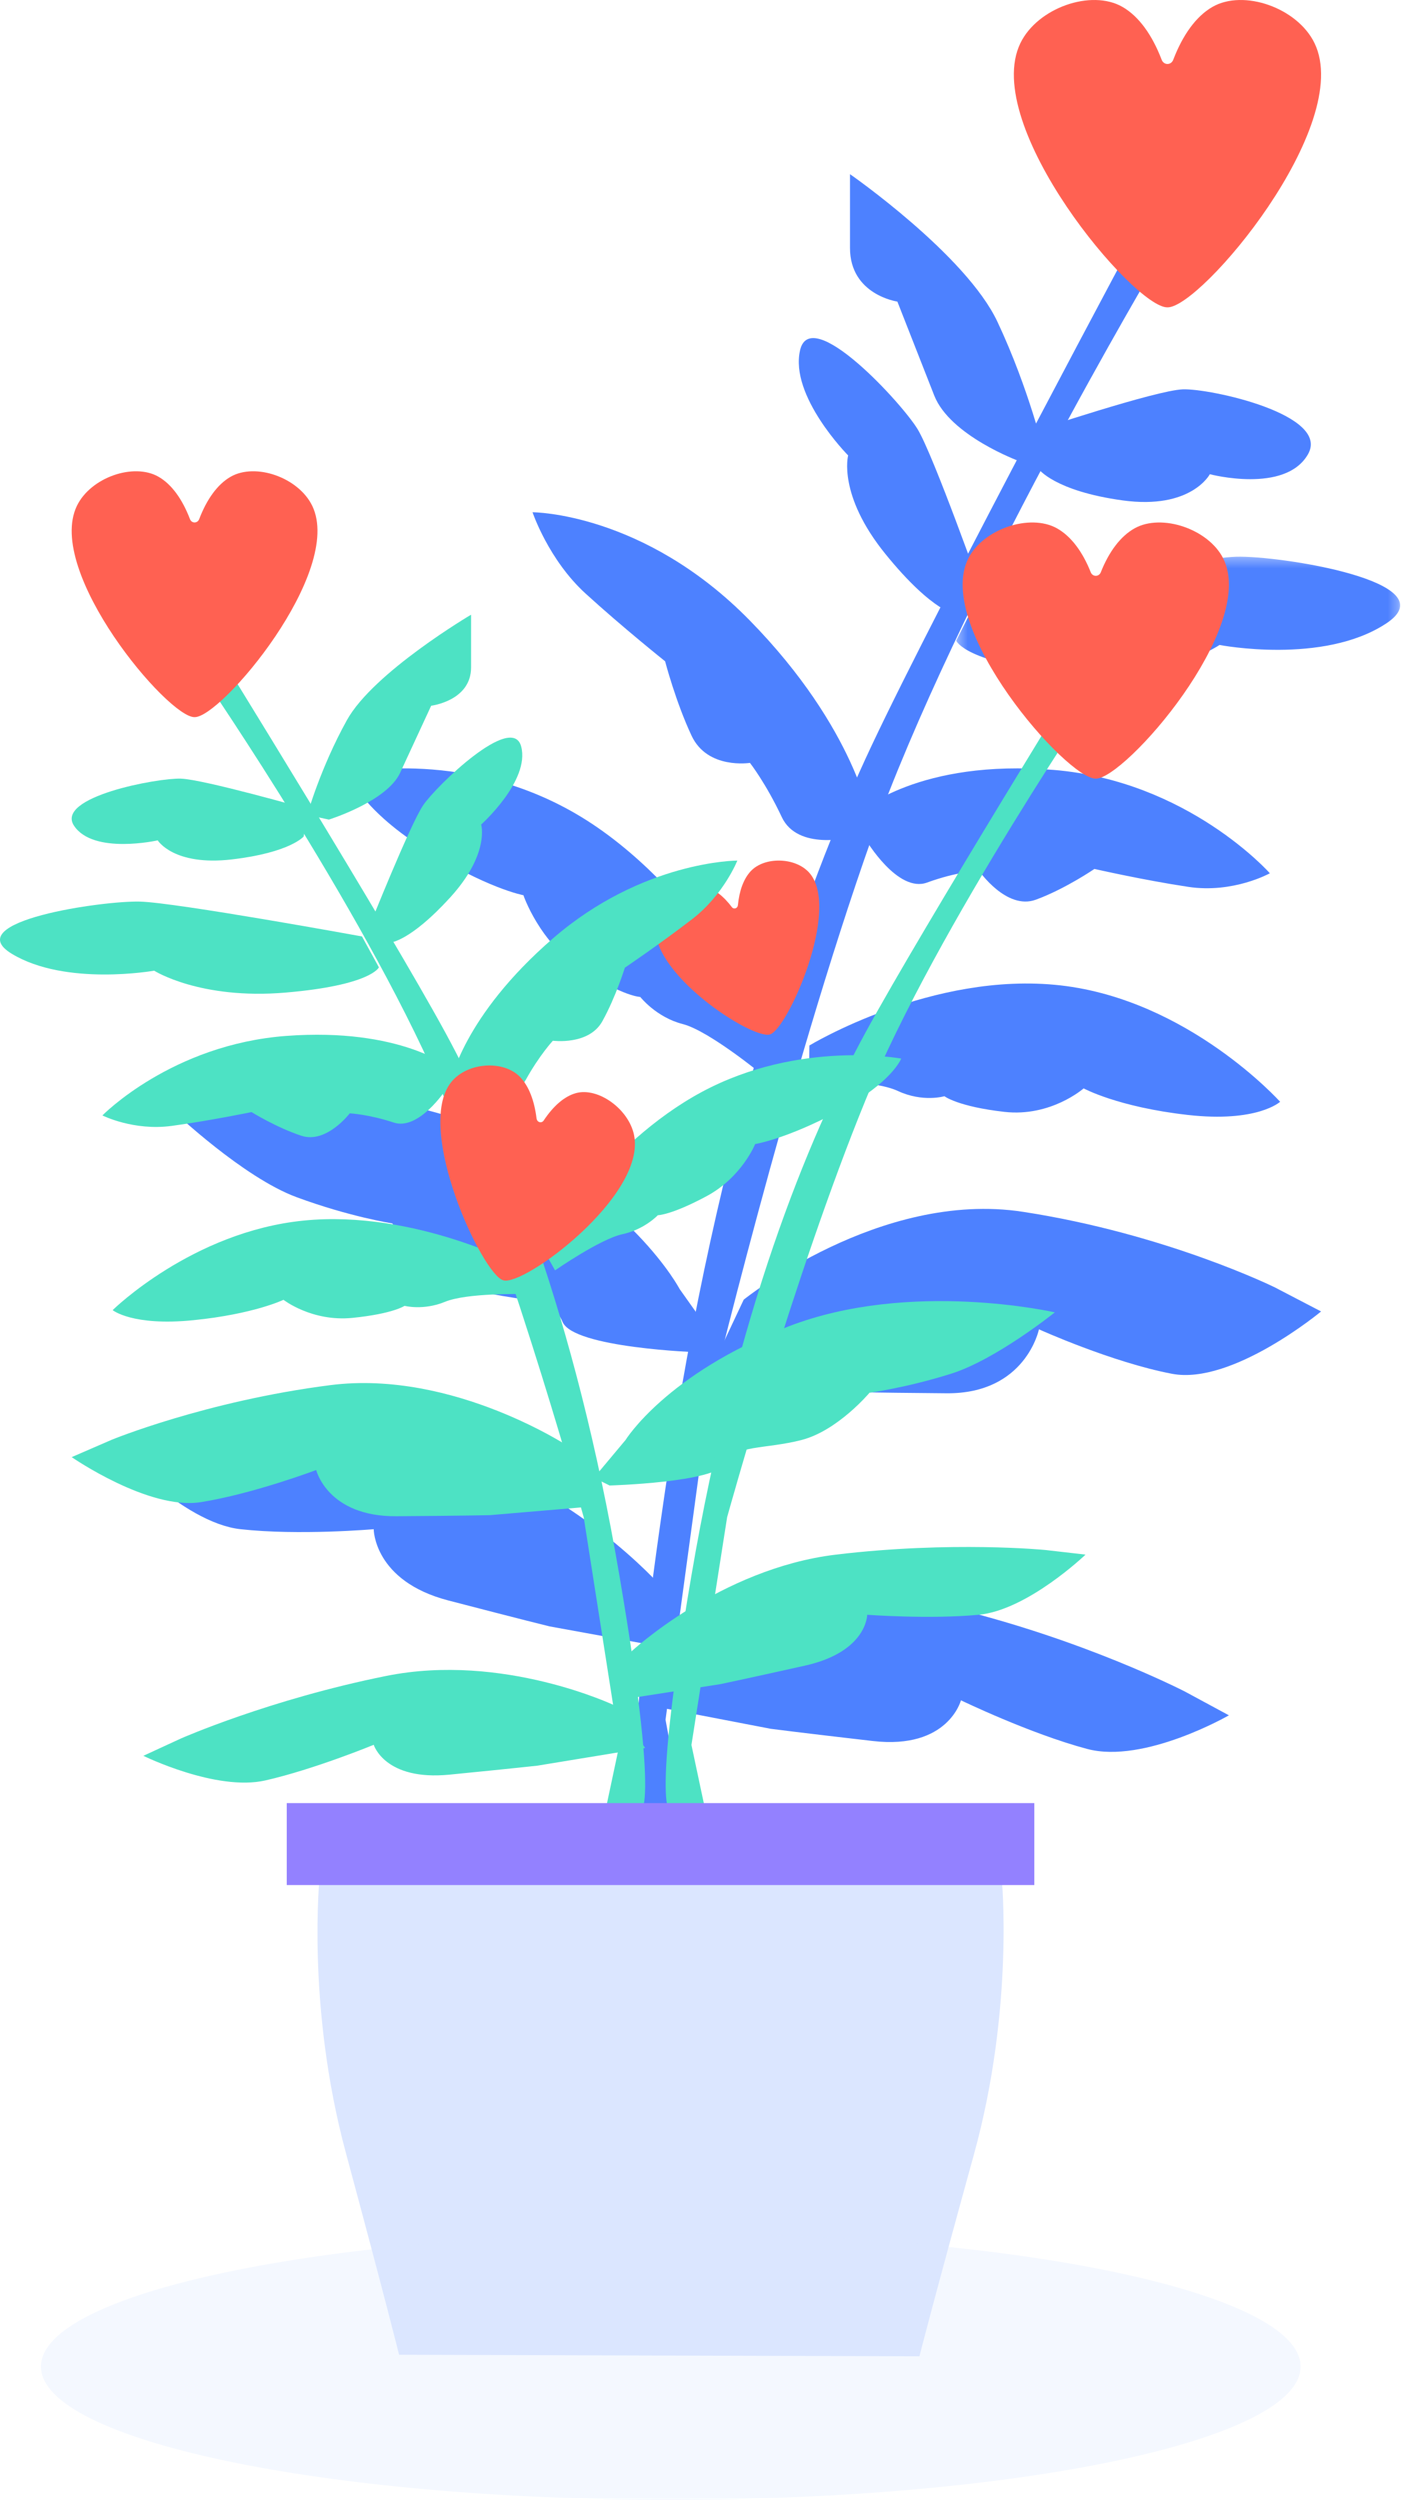
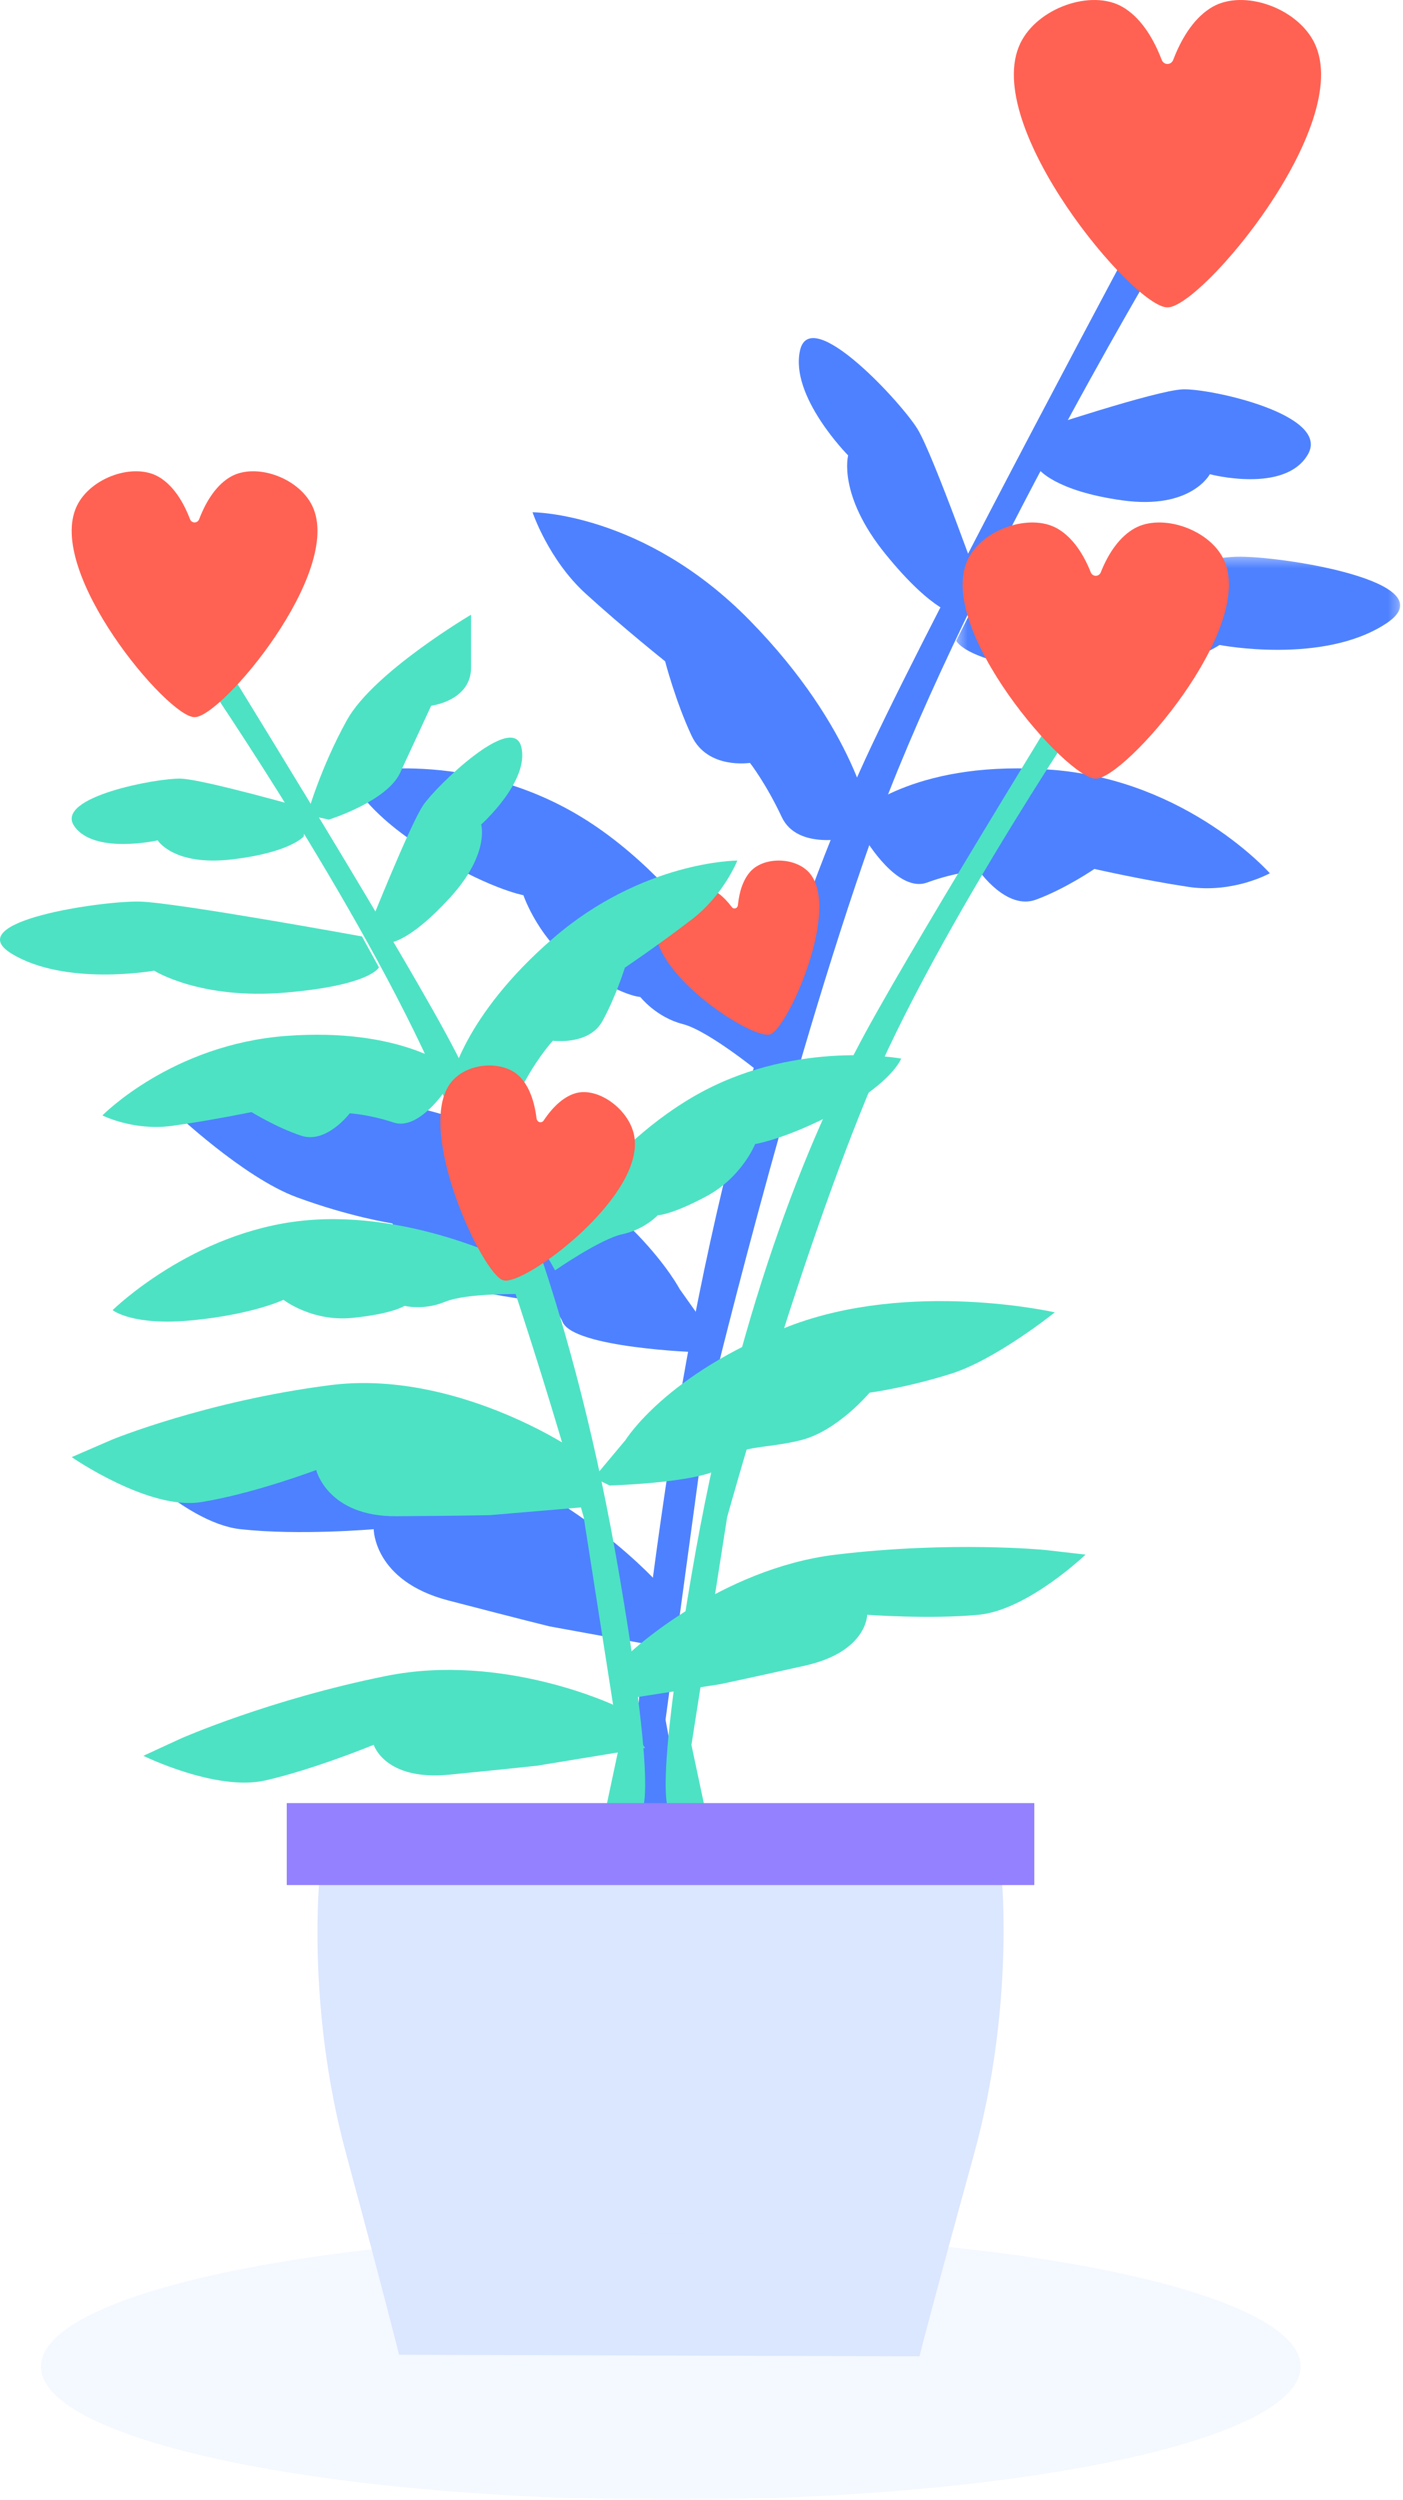
<svg xmlns="http://www.w3.org/2000/svg" xmlns:xlink="http://www.w3.org/1999/xlink" width="137px" height="244px" viewBox="0 0 137 244" version="1.1">
  <title>Group</title>
  <desc>Created with Sketch.</desc>
  <defs>
    <polygon id="path-1" points="0.373 0.337 43.72 0.337 43.72 11.83 0.373 11.83" />
    <polygon id="path-3" points="0 231 137 231 137 0 0 0" />
  </defs>
  <g id="-" stroke="none" stroke-width="1" fill="none" fill-rule="evenodd">
    <g id="Desktop-HD---Numbers" transform="translate(-658, -535)">
      <g id="Group" transform="translate(658, 535)">
        <g id="Group-69">
-           <path d="M72.622,126.86 C72.622,126.86 85.894,116.135 99.889,118.285 C113.884,120.434 124.481,125.659 124.481,125.659 L129,128.011 C129,128.011 120.325,135.218 114.447,134.097 C108.569,132.975 101.451,129.755 101.451,129.755 C101.451,129.755 100.173,136.065 92.417,135.999 C84.66,135.934 81.901,135.855 81.901,135.855 L69,134.543 L72.622,126.86 Z" id="Fill-1" fill="#4D81FF" />
          <path d="M62.922,176.921 C62.922,176.921 59.824,180.156 64.987,145.22 C70.149,110.283 78.41,86.992 85.121,72.758 C91.833,58.525 111.967,21 111.967,21 L113,25.529 C113,25.529 93.382,58.525 85.121,81.816 C76.861,105.107 69.117,137.455 69.117,137.455 L64.987,167.863 L66.536,176.274 L62.922,176.921 Z" id="Fill-3" fill="#4D81FF" />
          <path d="M68.203,132 C68.203,132 55.971,131.586 54.931,129.024 C53.892,126.462 50.255,127.102 46.098,125.821 C41.941,124.54 38.304,119.415 38.304,119.415 C38.304,119.415 34.147,118.775 28.951,116.853 C23.755,114.932 17,108.526 17,108.526 C17,108.526 33.627,104.042 47.657,110.448 C61.686,116.853 66.363,125.821 66.363,125.821 L70,130.946 L68.203,132 Z" id="Fill-5" fill="#4D81FF" />
          <path d="M74.561,105 C74.561,105 69.259,100.619 66.667,99.958 C64.074,99.296 62.519,97.31 62.519,97.31 C62.519,97.31 60.963,97.31 56.815,94.663 C52.667,92.015 51.111,87.382 51.111,87.382 C51.111,87.382 47.482,86.721 41.259,82.75 C35.037,78.779 34,75.469 34,75.469 C34,75.469 45.926,72.822 57.333,80.102 C68.741,87.382 76,101.943 76,101.943 L74.561,105 Z" id="Fill-7" fill="#4D81FF" />
-           <path d="M79,105.508 C79,105.508 85.224,105.344 87.666,106.486 C90.109,107.627 92.22,107.002 92.22,107.002 C92.22,107.002 93.524,108.014 98.077,108.529 C102.63,109.045 105.816,106.236 105.816,106.236 C105.816,106.236 109.128,108.052 115.957,108.826 C122.787,109.6 125,107.545 125,107.545 C125,107.545 116.075,97.602 103.554,96.183 C91.033,94.765 79.035,102.05 79.035,102.05 L79,105.508 Z" id="Fill-9" fill="#4D81FF" />
          <path d="M83.071,81.739 C83.071,81.739 77.892,83.061 76.339,79.755 C74.785,76.449 73.231,74.465 73.231,74.465 C73.231,74.465 69.089,75.127 67.535,71.821 C65.981,68.515 64.946,64.547 64.946,64.547 C64.946,64.547 60.803,61.241 57.178,57.935 C53.553,54.629 52,50 52,50 C52,50 62.874,50 73.231,60.58 C83.588,71.159 85,80.102 85,80.102 L83.071,81.739 Z" id="Fill-11" fill="#4D81FF" />
          <path d="M84.553,81.977 C84.553,81.977 87.652,87.199 90.528,86.146 C93.403,85.093 95.584,84.976 95.584,84.976 C95.584,84.976 98.272,88.873 101.148,87.819 C104.024,86.766 106.868,84.816 106.868,84.816 C106.868,84.816 111.641,85.906 116.035,86.567 C120.429,87.229 124,85.24 124,85.24 C124,85.24 116.033,76.238 102.884,75.151 C89.735,74.063 84,79.221 84,79.221 L84.553,81.977 Z" id="Fill-13" fill="#4D81FF" />
          <path d="M93.452,60 C93.452,60 91.164,59.87 86.471,54.09 C81.777,48.309 82.82,44.455 82.82,44.455 C82.82,44.455 77.084,38.675 78.127,34.179 C79.169,29.683 88.035,39.317 89.599,41.886 C91.164,44.455 96,58.117 96,58.117 L93.452,60 Z" id="Fill-15" fill="#4D81FF" />
          <path d="M101.404,45.764 C101.404,45.764 102.938,47.925 109.629,48.845 C116.321,49.765 118.138,46.288 118.138,46.288 C118.138,46.288 125.491,48.23 127.721,44.344 C129.952,40.457 118.138,37.901 115.495,38.003 C112.851,38.106 101,42.066 101,42.066 L101.404,45.764 Z" id="Fill-17" fill="#4D81FF" />
          <g id="Group-21" transform="translate(93, 54)">
            <mask id="mask-2" fill="white">
              <use xlink:href="#path-1" />
            </mask>
            <g id="Clip-20" />
            <path d="M0.373,8.538 C0.373,8.538 1.265,10.777 11.053,11.684 C20.841,12.591 26.084,8.954 26.084,8.954 C26.084,8.954 36.194,10.922 42.363,6.854 C48.533,2.786 31.898,0.214 27.708,0.341 C23.518,0.468 2.308,4.687 2.308,4.687 L0.373,8.538 Z" id="Fill-19" fill="#4D81FF" mask="url(#mask-2)" />
          </g>
-           <path d="M99.488,45 C99.488,45 92.768,42.533 91.226,38.605 C89.683,34.677 87.627,29.439 87.627,29.439 C87.627,29.439 83,28.784 83,24.202 L83,17 C83,17 94.31,24.856 97.395,31.403 C100.48,37.95 102,44.36 102,44.36 L99.488,45 Z" id="Fill-22" fill="#4D81FF" />
-           <path d="M66.473,160.727 C66.473,160.727 79.123,153.672 92.402,156.8 C105.681,159.927 115.72,165.121 115.72,165.121 L120,167.432 C120,167.432 111.731,172.199 106.155,170.713 C100.579,169.227 93.834,165.966 93.834,165.966 C93.834,165.966 92.593,170.79 85.228,169.94 C77.862,169.092 75.243,168.745 75.243,168.745 L63,166.388 L66.473,160.727 Z" id="Fill-24" fill="#4D81FF" />
          <path d="M64.063,154.323 C64.063,154.323 53.659,142.942 40.133,141.045 C26.607,139.148 15.682,140.413 15.682,140.413 L11,141.045 C11,141.045 17.763,148.633 23.486,149.265 C29.208,149.897 36.491,149.265 36.491,149.265 C36.491,149.265 36.491,154.323 43.775,156.22 C51.058,158.117 53.659,158.75 53.659,158.75 L66,161 L64.063,154.323 Z" id="Fill-26" fill="#4D81FF" />
          <path d="M128.36,4.21 C126.685,0.756 121.432,-1.079 118.389,0.676 C116.783,1.602 115.485,3.427 114.565,5.834 C114.356,6.383 113.644,6.383 113.435,5.834 C112.515,3.427 111.217,1.602 109.611,0.676 C106.568,-1.079 101.315,0.756 99.64,4.21 C95.743,12.257 110.776,30.087 114,30 C117.224,30.087 132.257,12.257 128.36,4.21" id="Fill-28" fill="#FF6152" />
          <path d="M79.006,85.168 C77.643,83.664 74.646,83.606 73.312,85.032 C72.607,85.785 72.191,86.951 72.055,88.353 C72.024,88.674 71.654,88.794 71.466,88.546 C70.645,87.455 69.71,86.731 68.741,86.524 C66.908,86.132 64.433,87.976 64.053,90.049 C63.169,94.878 73.532,101.556 75.198,100.963 C76.889,100.46 82.179,88.673 79.006,85.168" id="Fill-30" fill="#FF6152" />
          <path d="M59.526,145 C59.526,145 69.912,144.702 70.794,142.857 C71.676,141.013 74.765,141.474 78.294,140.551 C81.824,139.629 84.912,135.939 84.912,135.939 C84.912,135.939 88.441,135.478 92.853,134.095 C97.265,132.711 103,128.099 103,128.099 C103,128.099 88.882,124.87 76.971,129.482 C65.059,134.095 61.088,140.551 61.088,140.551 L58,144.241 L59.526,145 Z" id="Fill-32" fill="#4DE2C4" />
          <path d="M51,126.314 C51,126.314 45.588,126.188 43.464,127.066 C41.34,127.944 39.505,127.463 39.505,127.463 C39.505,127.463 38.371,128.241 34.411,128.638 C30.452,129.035 27.682,126.874 27.682,126.874 C27.682,126.874 24.802,128.271 18.863,128.866 C12.924,129.461 11,127.881 11,127.881 C11,127.881 18.761,120.232 29.649,119.141 C40.536,118.05 50.97,123.654 50.97,123.654 L51,126.314 Z" id="Fill-34" fill="#4DE2C4" />
          <path d="M62.223,176.942 C62.223,176.942 64.835,179.306 60.482,153.776 C56.129,128.245 49.164,111.225 43.506,100.823 C37.847,90.422 20.871,63 20.871,63 L20,66.31 C20,66.31 36.541,90.422 43.506,107.442 C50.47,124.463 56.999,148.102 56.999,148.102 L60.482,170.324 L59.176,176.47 L62.223,176.942 Z" id="Fill-36" fill="#4DE2C4" />
          <path d="M61.619,161.231 C61.619,161.231 70.322,153.102 81.634,151.746 C92.947,150.392 102.084,151.295 102.084,151.295 L106,151.746 C106,151.746 100.344,157.166 95.558,157.618 C90.771,158.07 84.68,157.618 84.68,157.618 C84.68,157.618 84.68,161.231 78.588,162.586 C72.497,163.941 70.322,164.392 70.322,164.392 L60,166 L61.619,161.231 Z" id="Fill-38" fill="#4DE2C4" />
          <path d="M54.2,124 C54.2,124 58.617,120.934 60.778,120.47 C62.938,120.007 64.235,118.617 64.235,118.617 C64.235,118.617 65.531,118.617 68.988,116.764 C72.444,114.911 73.741,111.668 73.741,111.668 C73.741,111.668 76.765,111.204 81.951,108.424 C87.136,105.645 88,103.328 88,103.328 C88,103.328 78.062,101.476 68.556,106.571 C59.049,111.668 53,121.86 53,121.86 L54.2,124 Z" id="Fill-40" fill="#4DE2C4" />
          <path d="M45.638,106.812 C45.638,106.812 50.031,107.763 51.349,105.387 C52.668,103.011 53.986,101.585 53.986,101.585 C53.986,101.585 57.501,102.06 58.819,99.683 C60.137,97.307 61.016,94.456 61.016,94.456 C61.016,94.456 64.531,92.079 67.606,89.703 C70.682,87.327 72,84 72,84 C72,84 62.773,84 53.986,91.604 C45.198,99.208 44,105.636 44,105.636 L45.638,106.812 Z" id="Fill-42" fill="#4DE2C4" />
          <path d="M43.53,106.367 C43.53,106.367 40.897,110.384 38.452,109.574 C36.007,108.764 34.153,108.673 34.153,108.673 C34.153,108.673 31.869,111.671 29.424,110.861 C26.979,110.051 24.562,108.551 24.562,108.551 C24.562,108.551 20.505,109.39 16.77,109.898 C13.036,110.407 10,108.877 10,108.877 C10,108.877 16.772,101.952 27.949,101.116 C39.125,100.279 44,104.247 44,104.247 L43.53,106.367 Z" id="Fill-44" fill="#4DE2C4" />
          <path d="M38.124,92 C38.124,92 40.03,91.903 43.941,87.622 C47.852,83.34 46.983,80.485 46.983,80.485 C46.983,80.485 51.764,76.204 50.894,72.873 C50.025,69.543 42.638,76.679 41.334,78.582 C40.03,80.485 36,90.605 36,90.605 L38.124,92 Z" id="Fill-46" fill="#4DE2C4" />
          <path d="M29.656,81.647 C29.656,81.647 28.349,83.218 22.649,83.887 C16.949,84.556 15.401,82.027 15.401,82.027 C15.401,82.027 9.138,83.44 7.237,80.614 C5.338,77.787 15.401,75.927 17.653,76.002 C19.905,76.077 30,78.957 30,78.957 L29.656,81.647 Z" id="Fill-48" fill="#4DE2C4" />
          <path d="M37,94.422 C37,94.422 36.239,96.176 27.883,96.886 C19.529,97.597 15.054,94.748 15.054,94.748 C15.054,94.748 6.424,96.289 1.158,93.103 C-4.109,89.919 10.091,87.904 13.667,88.004 C17.244,88.103 35.348,91.407 35.348,91.407 L37,94.422 Z" id="Fill-50" fill="#4DE2C4" />
          <path d="M32.116,80 C32.116,80 37.774,78.237 39.073,75.432 C40.372,72.626 42.104,68.885 42.104,68.885 C42.104,68.885 46,68.418 46,65.144 L46,60 C46,60 36.475,65.612 33.878,70.287 C31.28,74.964 30,79.543 30,79.543 L32.116,80 Z" id="Fill-52" fill="#4DE2C4" />
          <path d="M60.014,166.467 C60.014,166.467 49.14,161.293 37.724,163.586 C26.31,165.88 17.68,169.688 17.68,169.688 L14,171.384 C14,171.384 21.108,174.879 25.902,173.79 C30.696,172.7 36.494,170.309 36.494,170.309 C36.494,170.309 37.561,173.846 43.892,173.223 C50.224,172.6 52.475,172.346 52.475,172.346 L63,170.618 L60.014,166.467 Z" id="Fill-54" fill="#4DE2C4" />
          <path d="M55.861,141.399 C55.861,141.399 44.359,133.653 32.23,135.206 C20.1,136.758 10.916,140.532 10.916,140.532 L7,142.23 C7,142.23 14.518,147.435 19.612,146.625 C24.707,145.815 30.876,143.489 30.876,143.489 C30.876,143.489 31.983,148.046 38.706,148 C45.429,147.952 47.82,147.895 47.82,147.895 L59,146.947 L55.861,141.399 Z" id="Fill-56" fill="#4DE2C4" />
          <path d="M65.777,176.942 C65.777,176.942 63.165,179.306 67.518,153.776 C71.871,128.245 78.836,111.225 84.494,100.823 C90.153,90.422 107.129,63 107.129,63 L108,66.31 C108,66.31 91.459,90.422 84.494,107.442 C77.53,124.463 71.001,148.102 71.001,148.102 L67.518,170.324 L68.824,176.47 L65.777,176.942 Z" id="Fill-58" fill="#4DE2C4" />
          <path d="M30.488,49.369 C29.148,46.605 24.946,45.136 22.512,46.541 C21.226,47.283 20.187,48.742 19.453,50.667 C19.285,51.107 18.716,51.107 18.548,50.667 C17.812,48.742 16.774,47.283 15.488,46.541 C13.054,45.136 8.852,46.605 7.512,49.369 C4.394,55.806 16.421,70.069 19,70 C21.579,70.069 33.606,55.806 30.488,49.369" id="Fill-60" fill="#FF6152" />
          <path d="M61.912,110.786 C61.387,108.24 58.394,106.104 56.241,106.699 C55.103,107.013 54.024,107.966 53.095,109.365 C52.882,109.684 52.44,109.557 52.392,109.162 C52.178,107.433 51.643,106.014 50.782,105.123 C49.152,103.436 45.612,103.685 44.056,105.63 C40.435,110.159 47.125,124.446 49.143,124.968 C51.134,125.603 63.137,116.715 61.912,110.786" id="Fill-62" fill="#FF6152" />
          <path d="M97.806,183.202 C98.216,183.203 73.97,183.13 65.83,183.105 C64.192,183.1 63.202,183.097 63.202,183.097 C55.062,183.072 30.817,182.999 31.227,183 C31.227,183 29.874,195.686 33.773,210.139 C37.671,224.591 38.969,229.846 38.969,229.846 L63.06,229.919 L65.688,229.927 L89.779,230 C89.779,230 91.109,224.753 95.095,210.325 C99.081,195.896 97.806,183.202 97.806,183.202" id="Fill-64" fill="#DBE6FF" />
          <mask id="mask-4" fill="white">
            <use xlink:href="#path-3" />
          </mask>
          <g id="Clip-67" />
          <polygon id="Fill-66" fill="#9381FF" mask="url(#mask-4)" points="28 184 101 184 101 176 28 176" />
          <path d="M119.445,54.509 C117.994,51.63 113.441,50.1 110.804,51.563 C109.411,52.336 108.286,53.857 107.49,55.862 C107.308,56.32 106.692,56.32 106.51,55.862 C105.713,53.857 104.588,52.336 103.196,51.563 C100.559,50.1 96.005,51.63 94.555,54.509 C91.177,61.214 104.206,76.072 107,76 C109.793,76.072 122.823,61.214 119.445,54.509" id="Fill-68" fill="#FF6152" mask="url(#mask-4)" />
        </g>
        <path d="M127,231 C127,238.18 99.465,244 65.5,244 C31.535,244 4,238.18 4,231 C4,223.82 31.535,218 65.5,218 C99.465,218 127,223.82 127,231" id="Fill-1-Copy" fill-opacity="0.3" fill="#DBE6FF" />
      </g>
    </g>
  </g>
</svg>